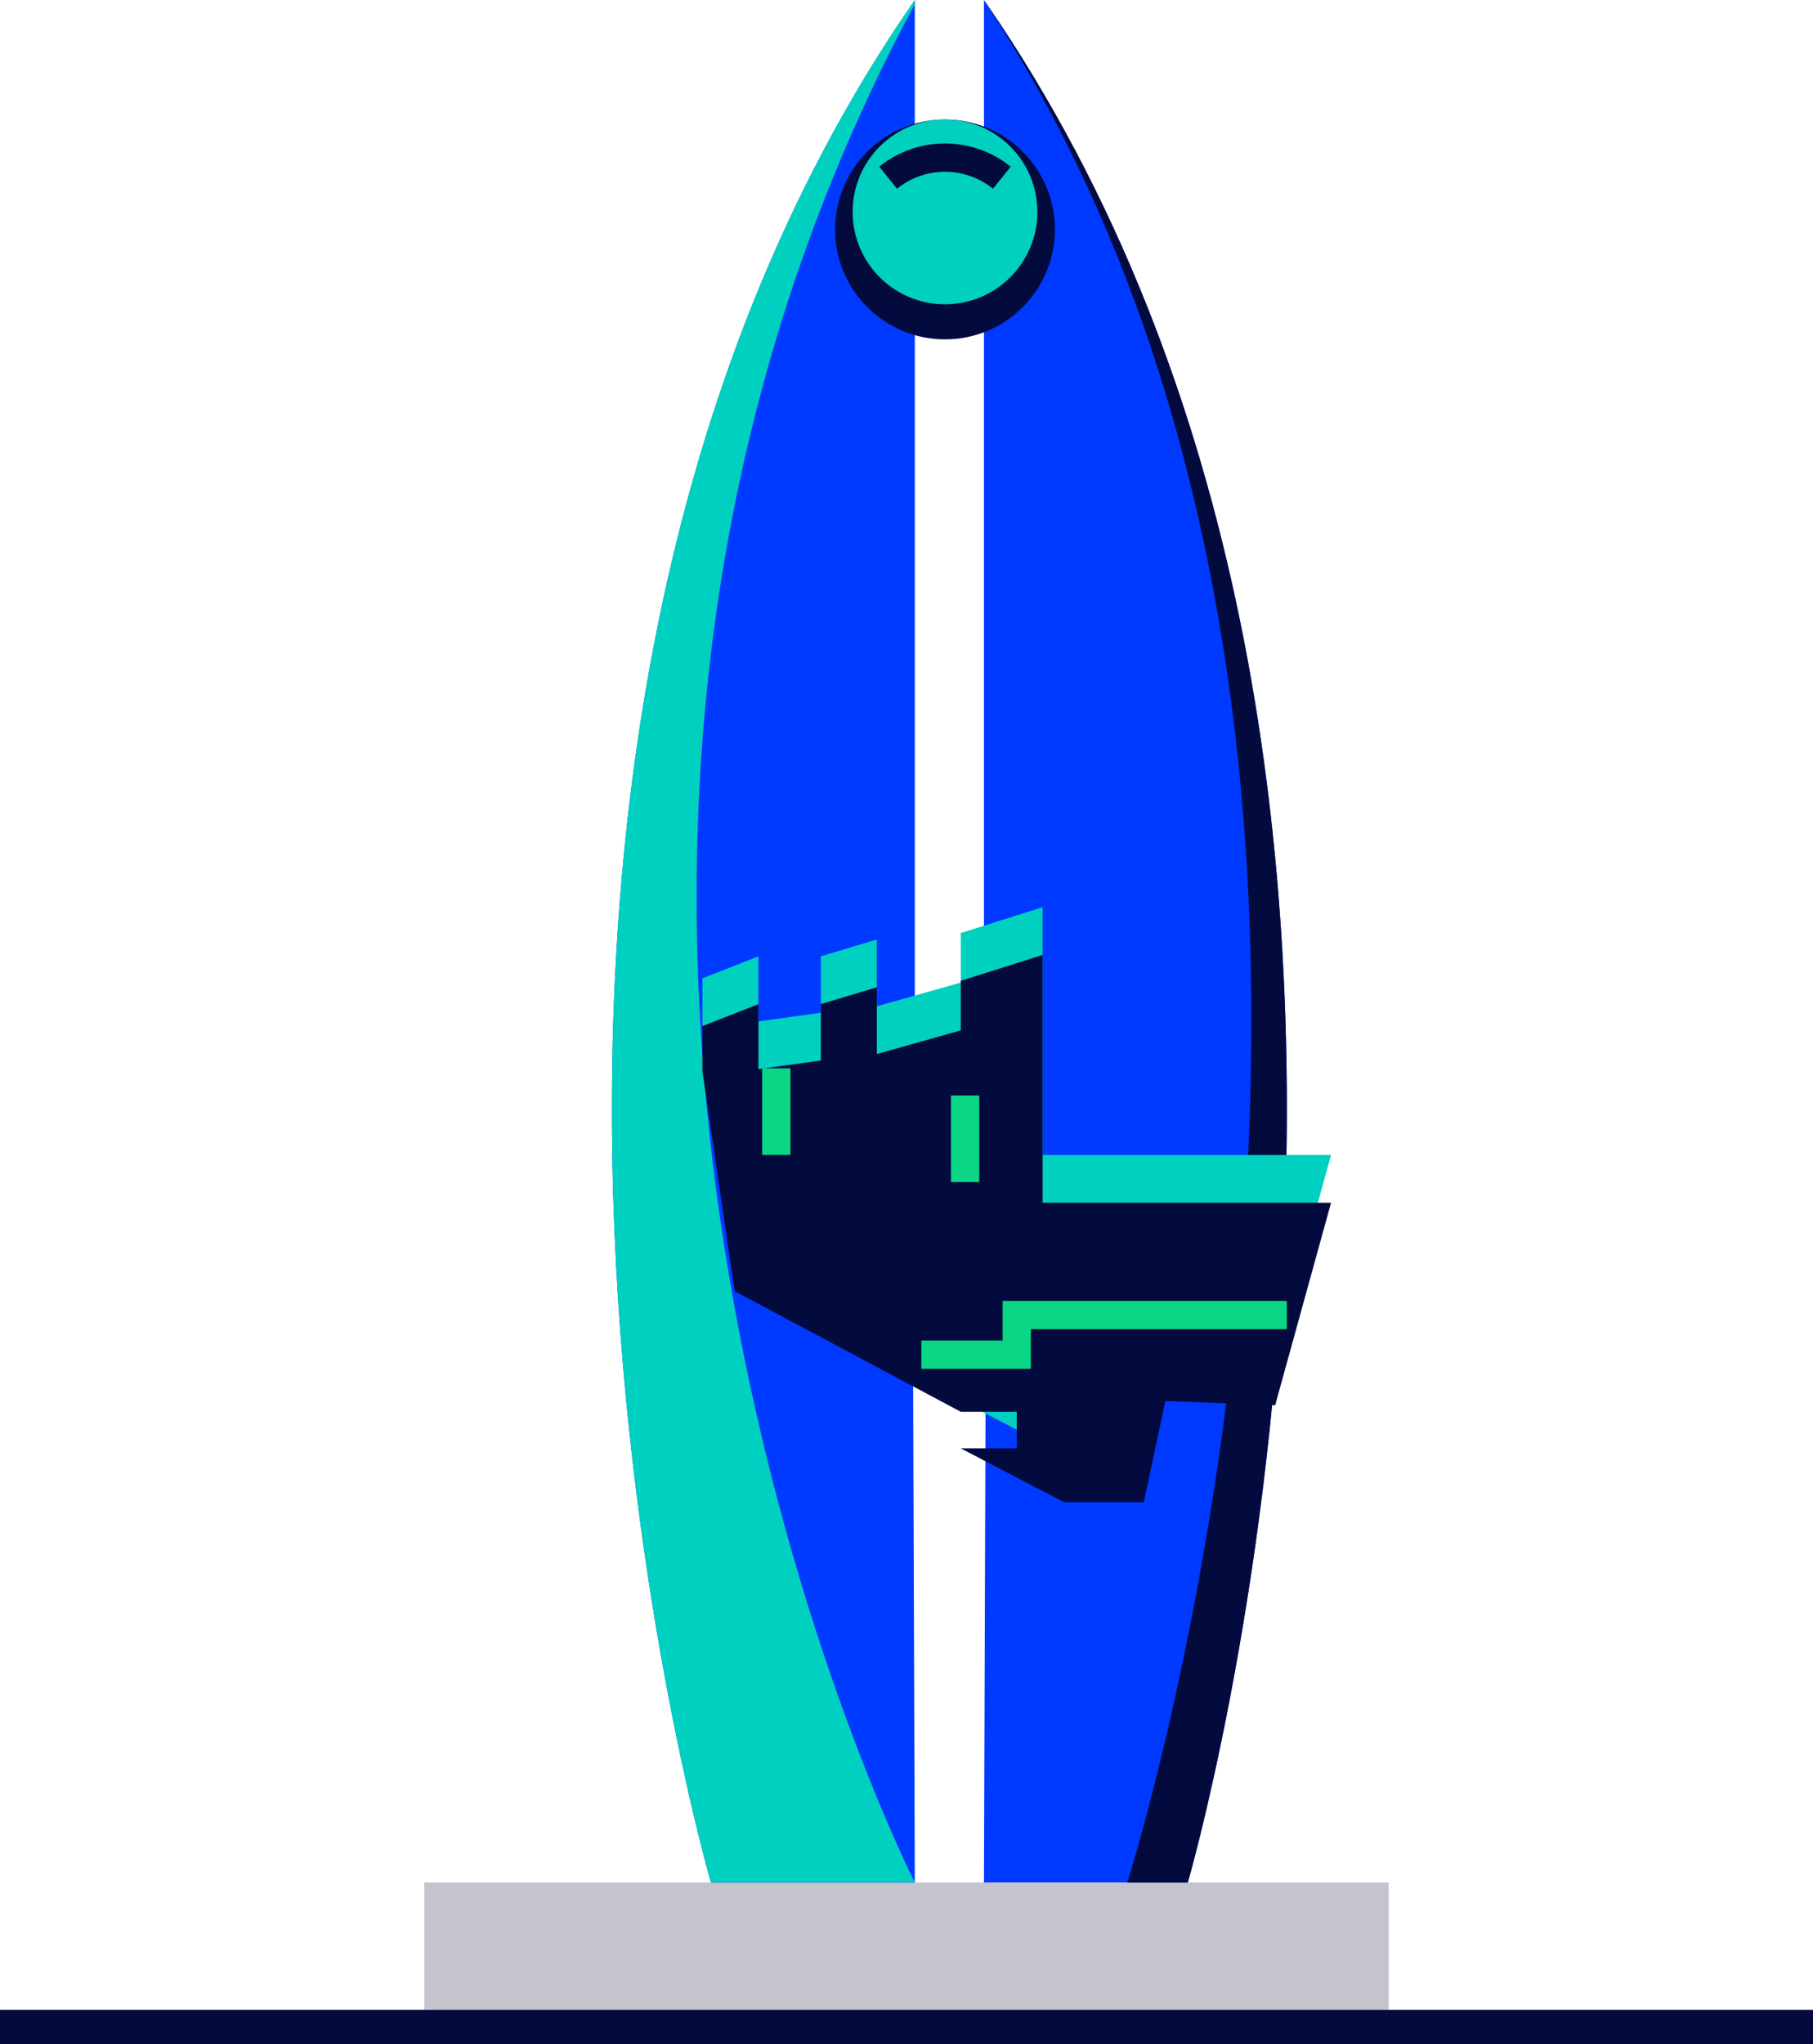
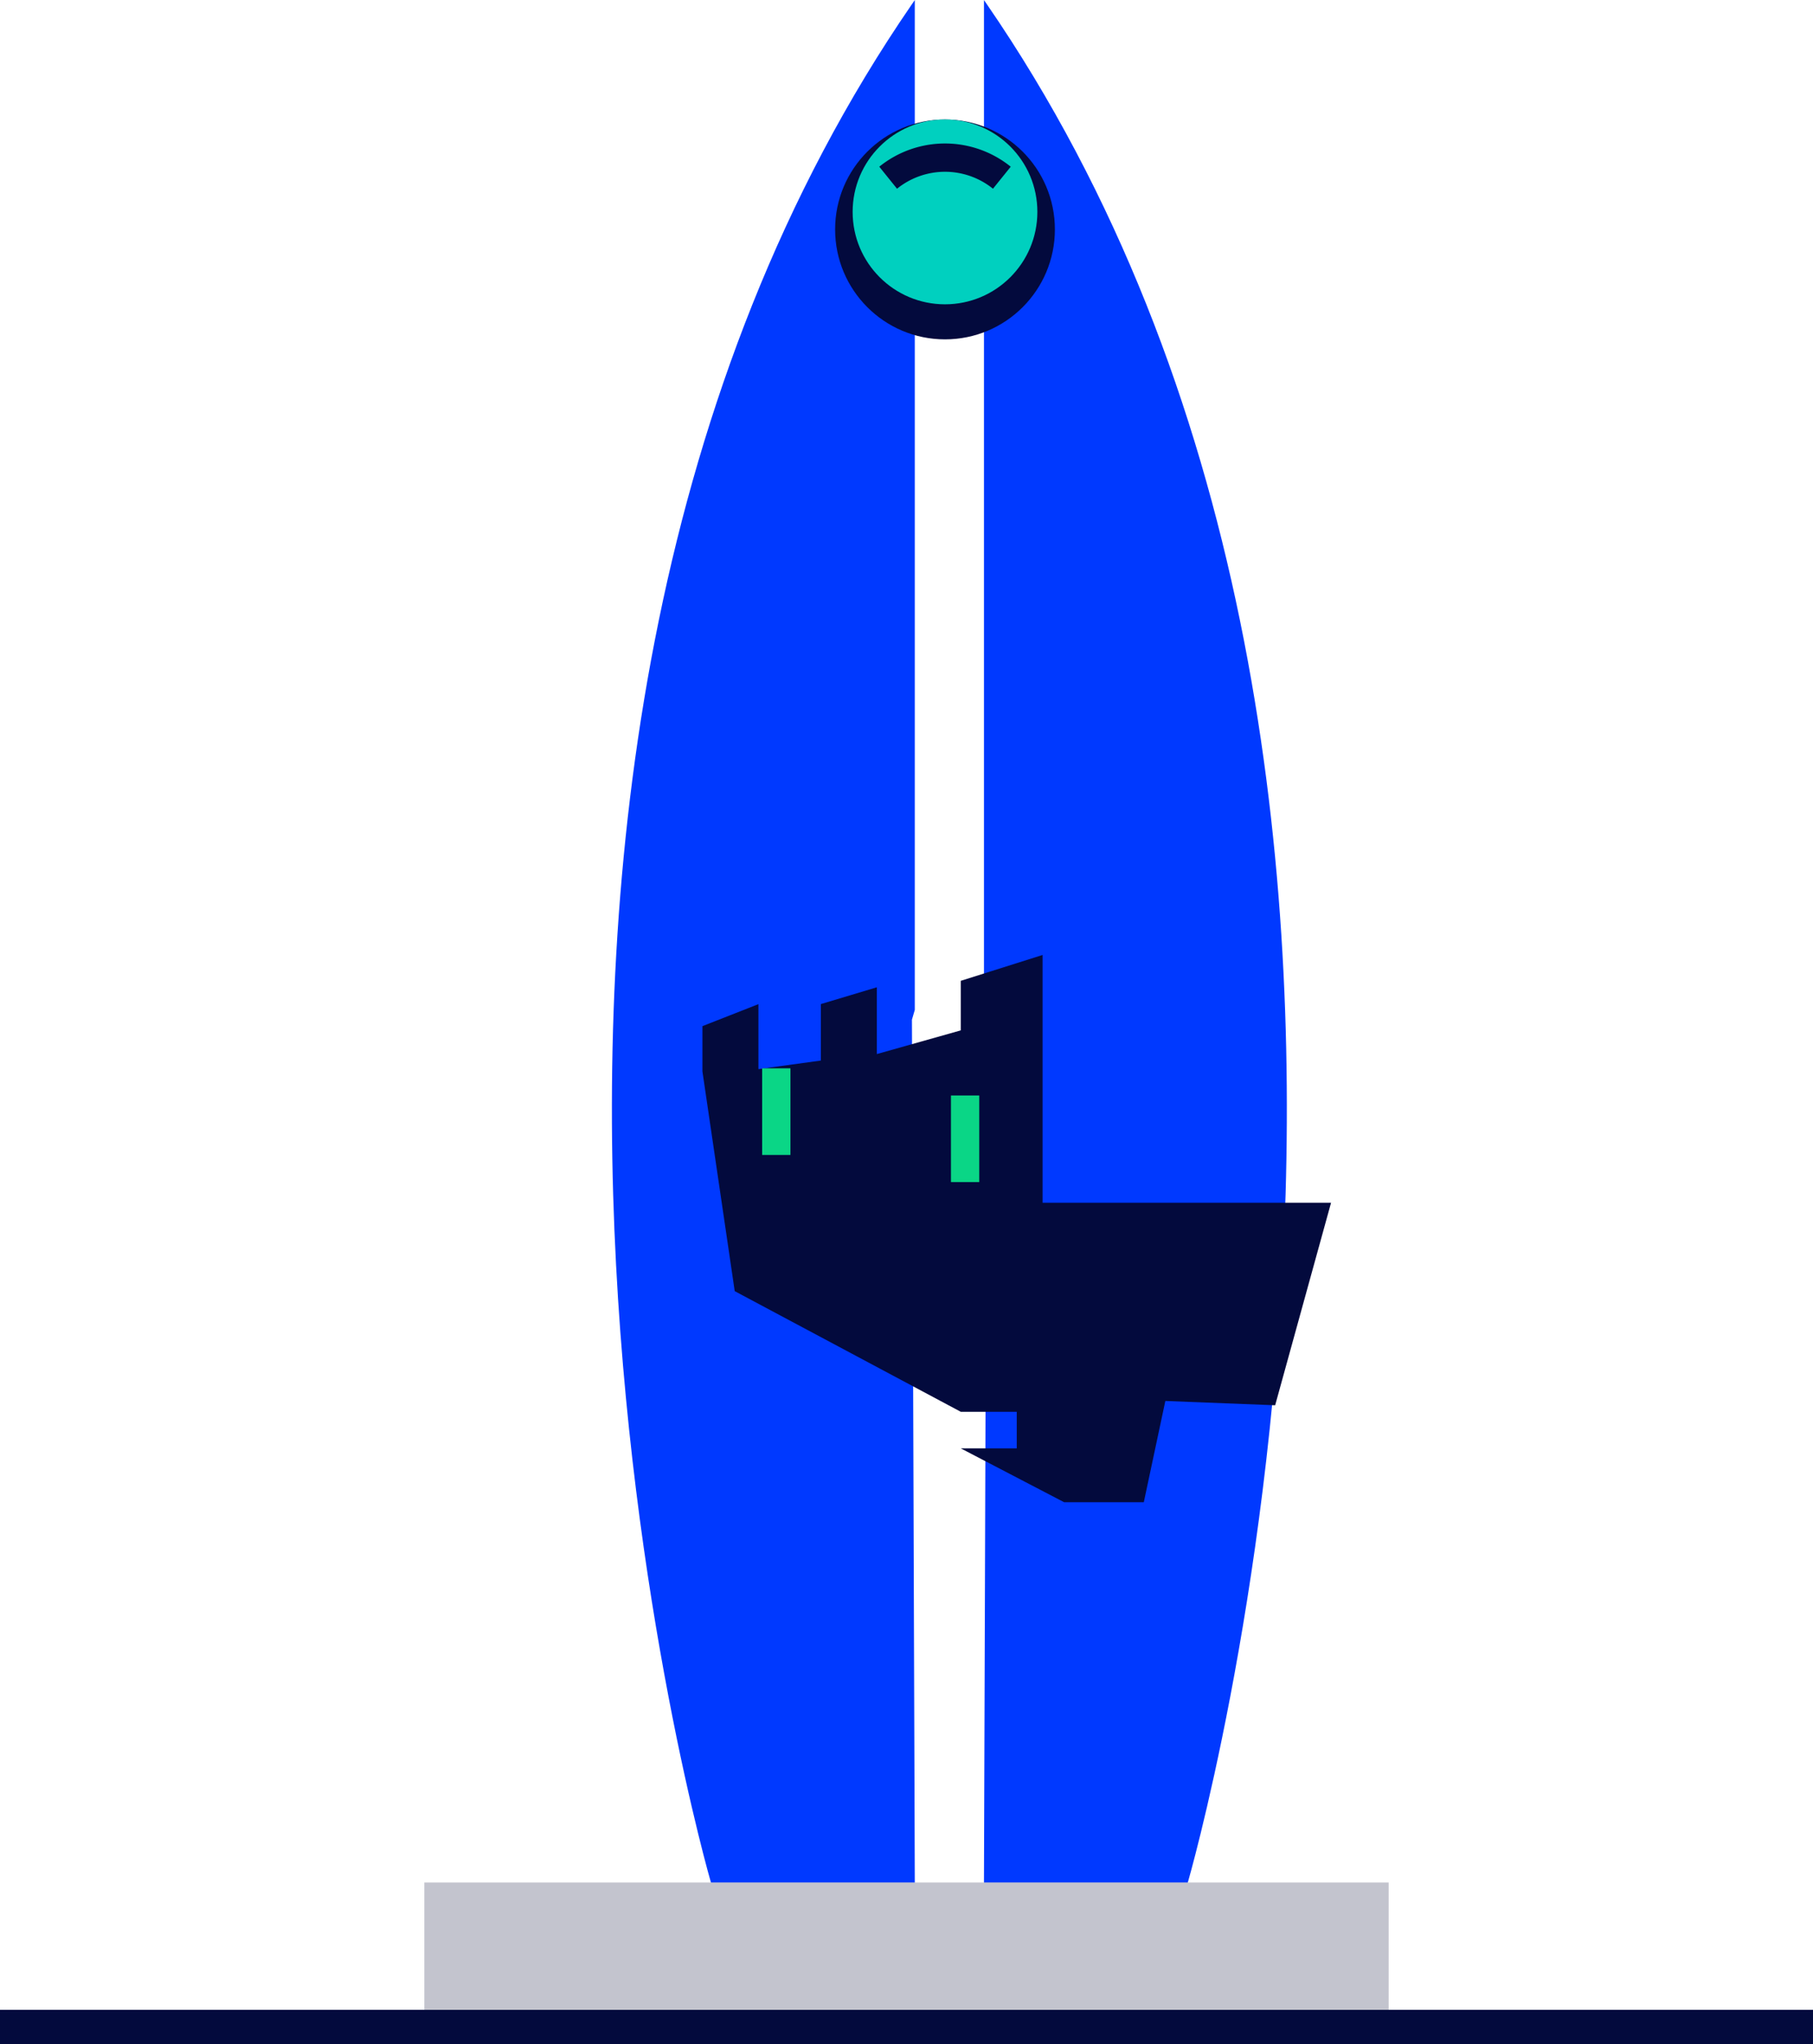
<svg xmlns="http://www.w3.org/2000/svg" id="Group_115" data-name="Group 115" width="133.941" height="150.936" viewBox="0 0 133.941 150.936">
  <rect id="Rectangle_148" data-name="Rectangle 148" width="133.941" height="2.535" transform="translate(0 148.401)" fill="#030a3d" />
  <g id="Group_76" data-name="Group 76" transform="translate(31.348 0)">
    <path id="Path_89" data-name="Path 89" d="M825.569,84.2c-.071-.1-.14-.2-.212-.305v74.561c.137.47.212.725.212.725l-.212,63.714h15.059S864.384,140.616,825.569,84.2Z" transform="translate(-784.012 -83.89)" fill="#0039ff" />
-     <path id="Path_90" data-name="Path 90" d="M825.569,84.2c-.071-.1-.14-.2-.212-.305,37.083,56.352,10.586,139,10.586,139h4.473S864.384,140.616,825.569,84.2Z" transform="translate(-784.012 -83.89)" fill="#030a3d" />
    <path id="Path_91" data-name="Path 91" d="M810.127,84.2c.071-.1.14-.2.212-.305v74.561l-.212.725.212,63.714h-15.06S771.311,140.616,810.127,84.2Z" transform="translate(-774.103 -83.89)" fill="#0039ff" />
-     <path id="Path_92" data-name="Path 92" d="M810.338,84.2V83.89c-.071.1-.141.2-.212.305-38.816,56.421-14.848,138.694-14.848,138.694h15.06S774.073,151.539,810.338,84.2Z" transform="translate(-774.103 -83.89)" fill="#00d0bf" />
    <ellipse id="Ellipse_4" data-name="Ellipse 4" cx="8.118" cy="8.118" rx="8.118" ry="8.118" transform="translate(30.349 8.822)" fill="#030a3d" />
-     <path id="Path_93" data-name="Path 93" d="M843.5,193.314H822.188V175.02l-6.045,1.909v3.659l-6.2,1.75v-4.932l-4.136,1.24v4.169l-4.613.636v-4.8l-4.136,1.624v3.341l2.386,16.226,16.7,8.909h4.136v2.7h-4.136l7.636,3.977h5.886l1.591-7.477,8.113.318Z" transform="translate(-776.512 -108.036)" fill="#00d0bf" />
    <rect id="Rectangle_149" data-name="Rectangle 149" width="71.244" height="9.402" transform="translate(0 138.999)" fill="#888b9f" opacity="0.5" />
    <ellipse id="Ellipse_5" data-name="Ellipse 5" cx="6.824" cy="6.824" rx="6.824" ry="6.824" transform="translate(31.643 8.822)" fill="#00d0bf" />
    <path id="Path_94" data-name="Path 94" d="M824.127,101.208a6.689,6.689,0,0,0-8.4,0" transform="translate(-781.46 -88.086)" fill="none" stroke="#030a3d" stroke-miterlimit="10" stroke-width="2.089" />
    <path id="Path_95" data-name="Path 95" d="M843.5,198.115H822.188V179.821l-6.045,1.909v3.659l-6.2,1.749v-4.931l-4.136,1.24v4.169l-4.613.636v-4.8l-4.136,1.624v3.341l2.386,16.226,16.7,8.909h4.136v2.7h-4.136l7.636,3.977h5.886l1.591-7.477,8.113.318Z" transform="translate(-776.512 -109.308)" fill="#030a3d" />
-     <path id="Path_96" data-name="Path 96" d="M846.068,215.99H826.112v2.929h-7.045" transform="translate(-782.345 -118.892)" fill="none" stroke="#0ad686" stroke-miterlimit="10" stroke-width="2.089" />
    <line id="Line_4" data-name="Line 4" y2="6.394" transform="translate(39.953 80.889)" fill="none" stroke="#0ad686" stroke-miterlimit="10" stroke-width="2.089" />
    <line id="Line_5" data-name="Line 5" y2="6.394" transform="translate(26.003 78.884)" fill="none" stroke="#0ad686" stroke-miterlimit="10" stroke-width="2.089" />
  </g>
</svg>